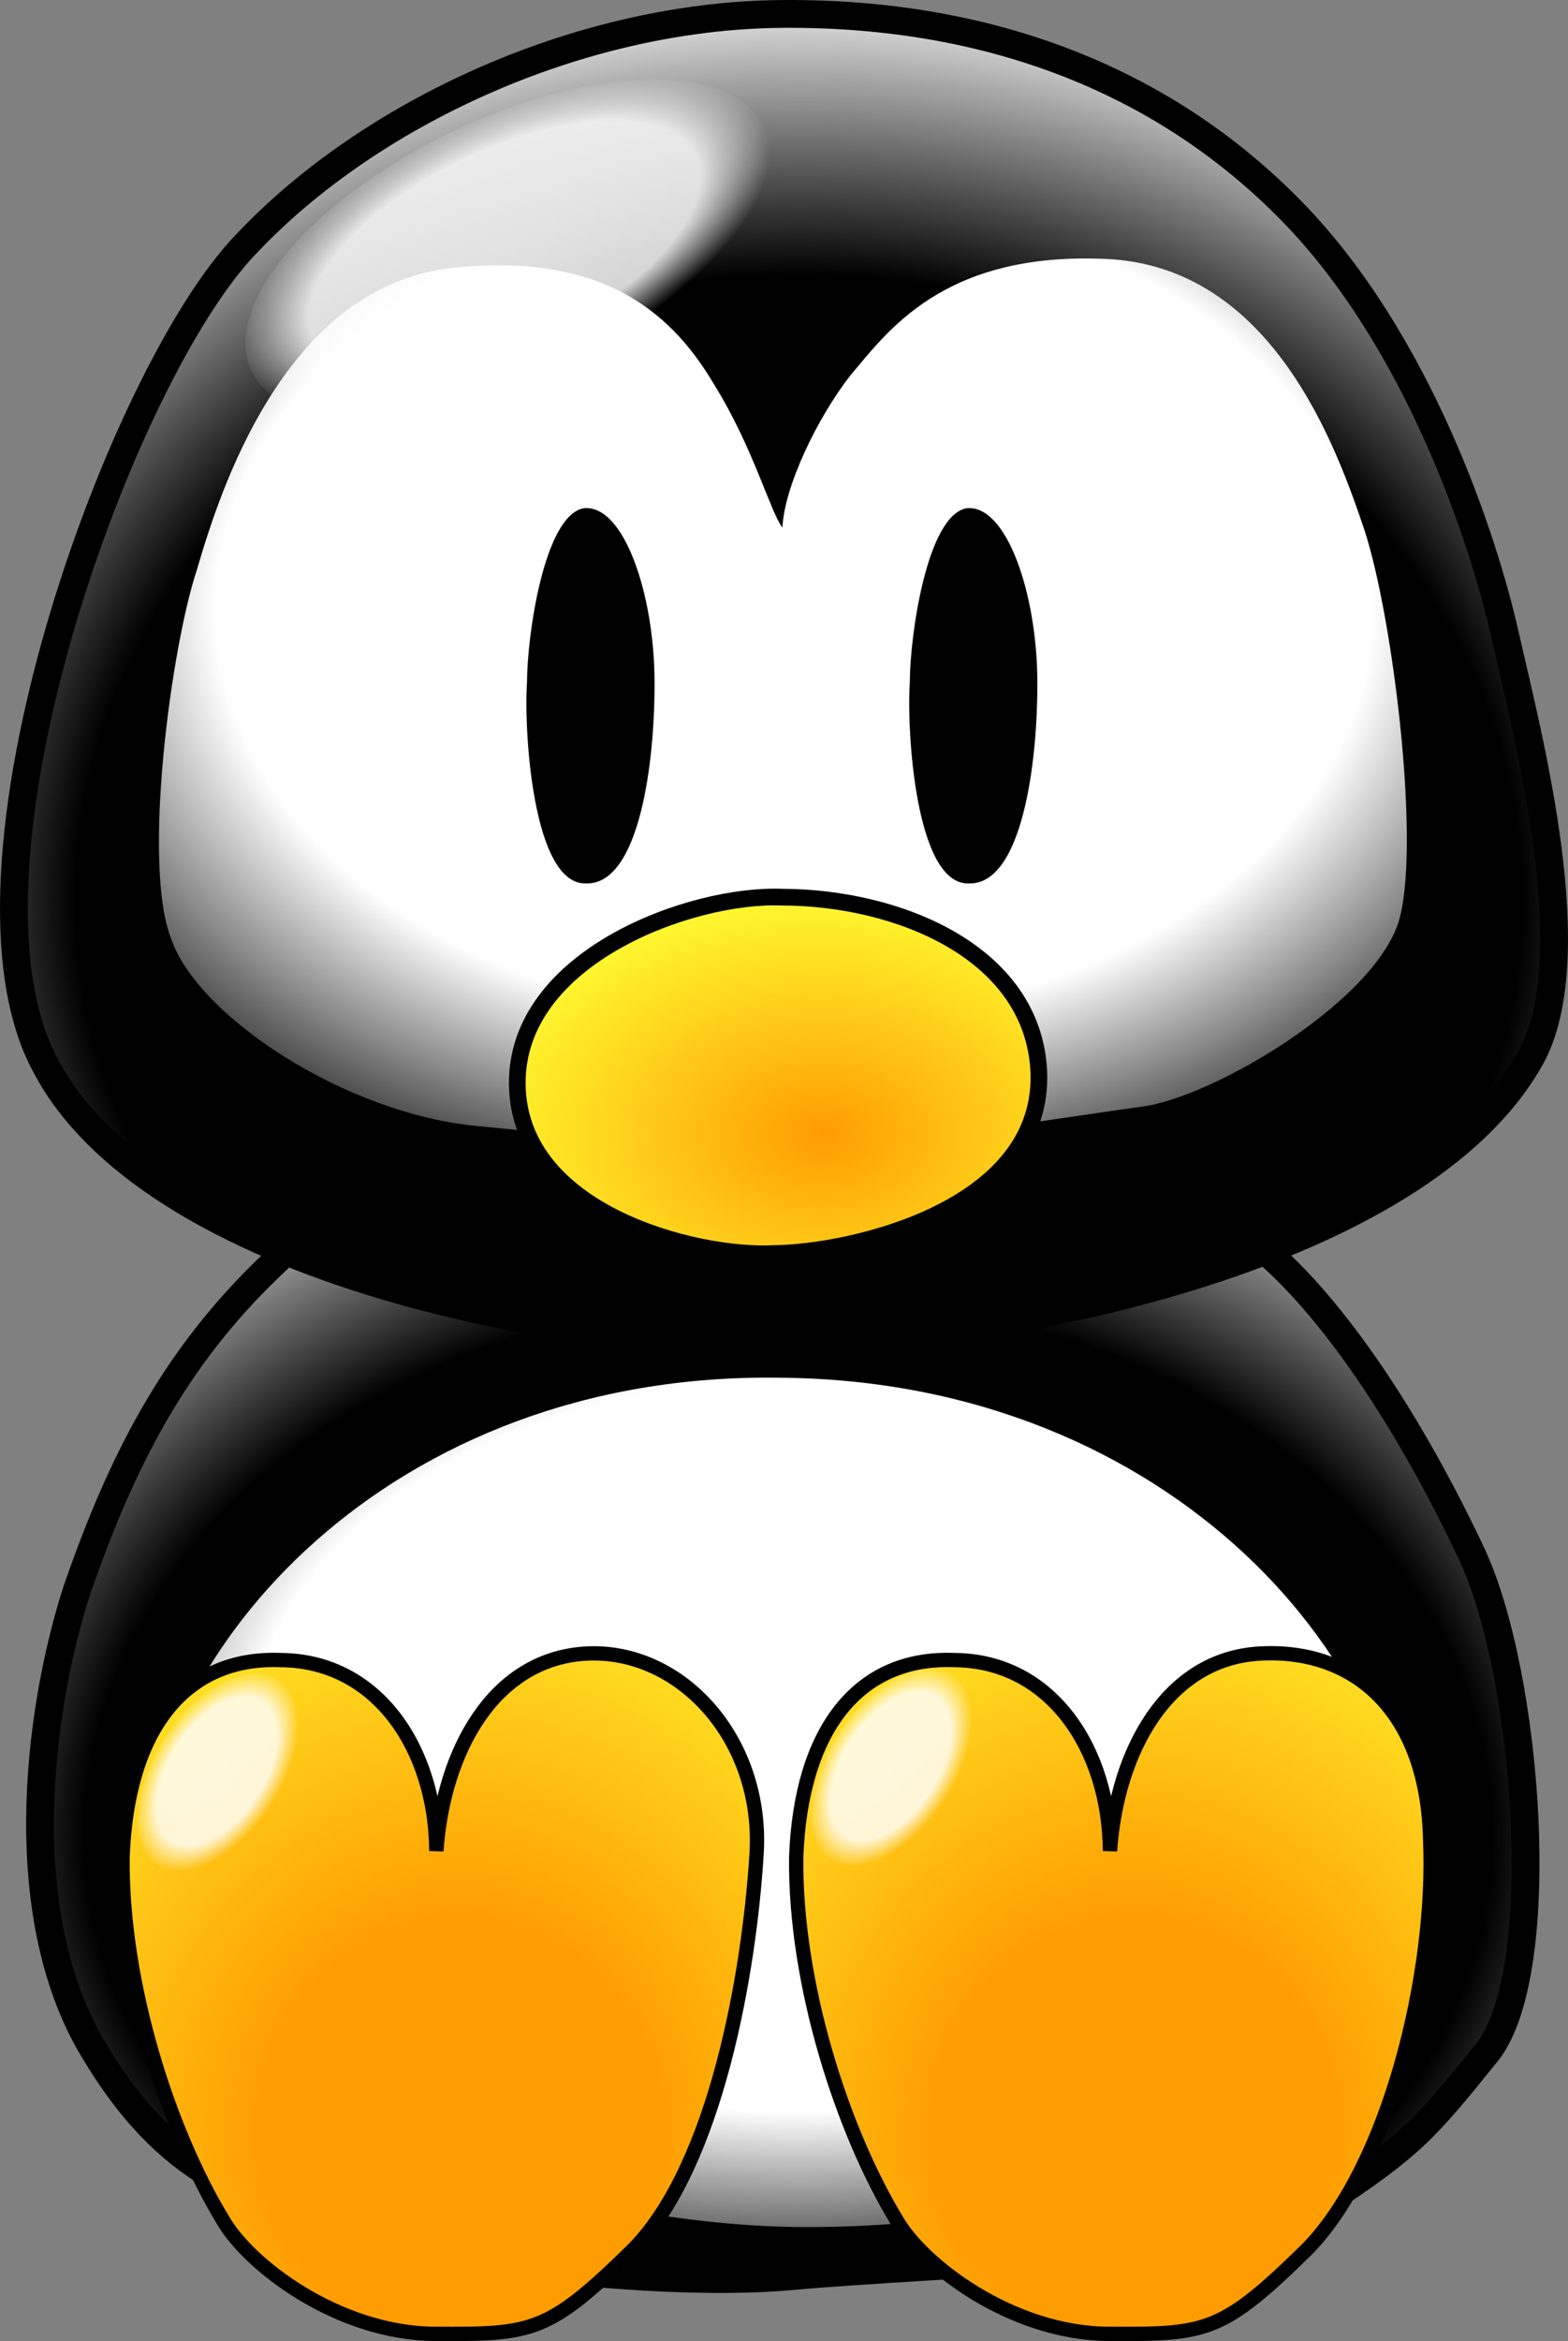
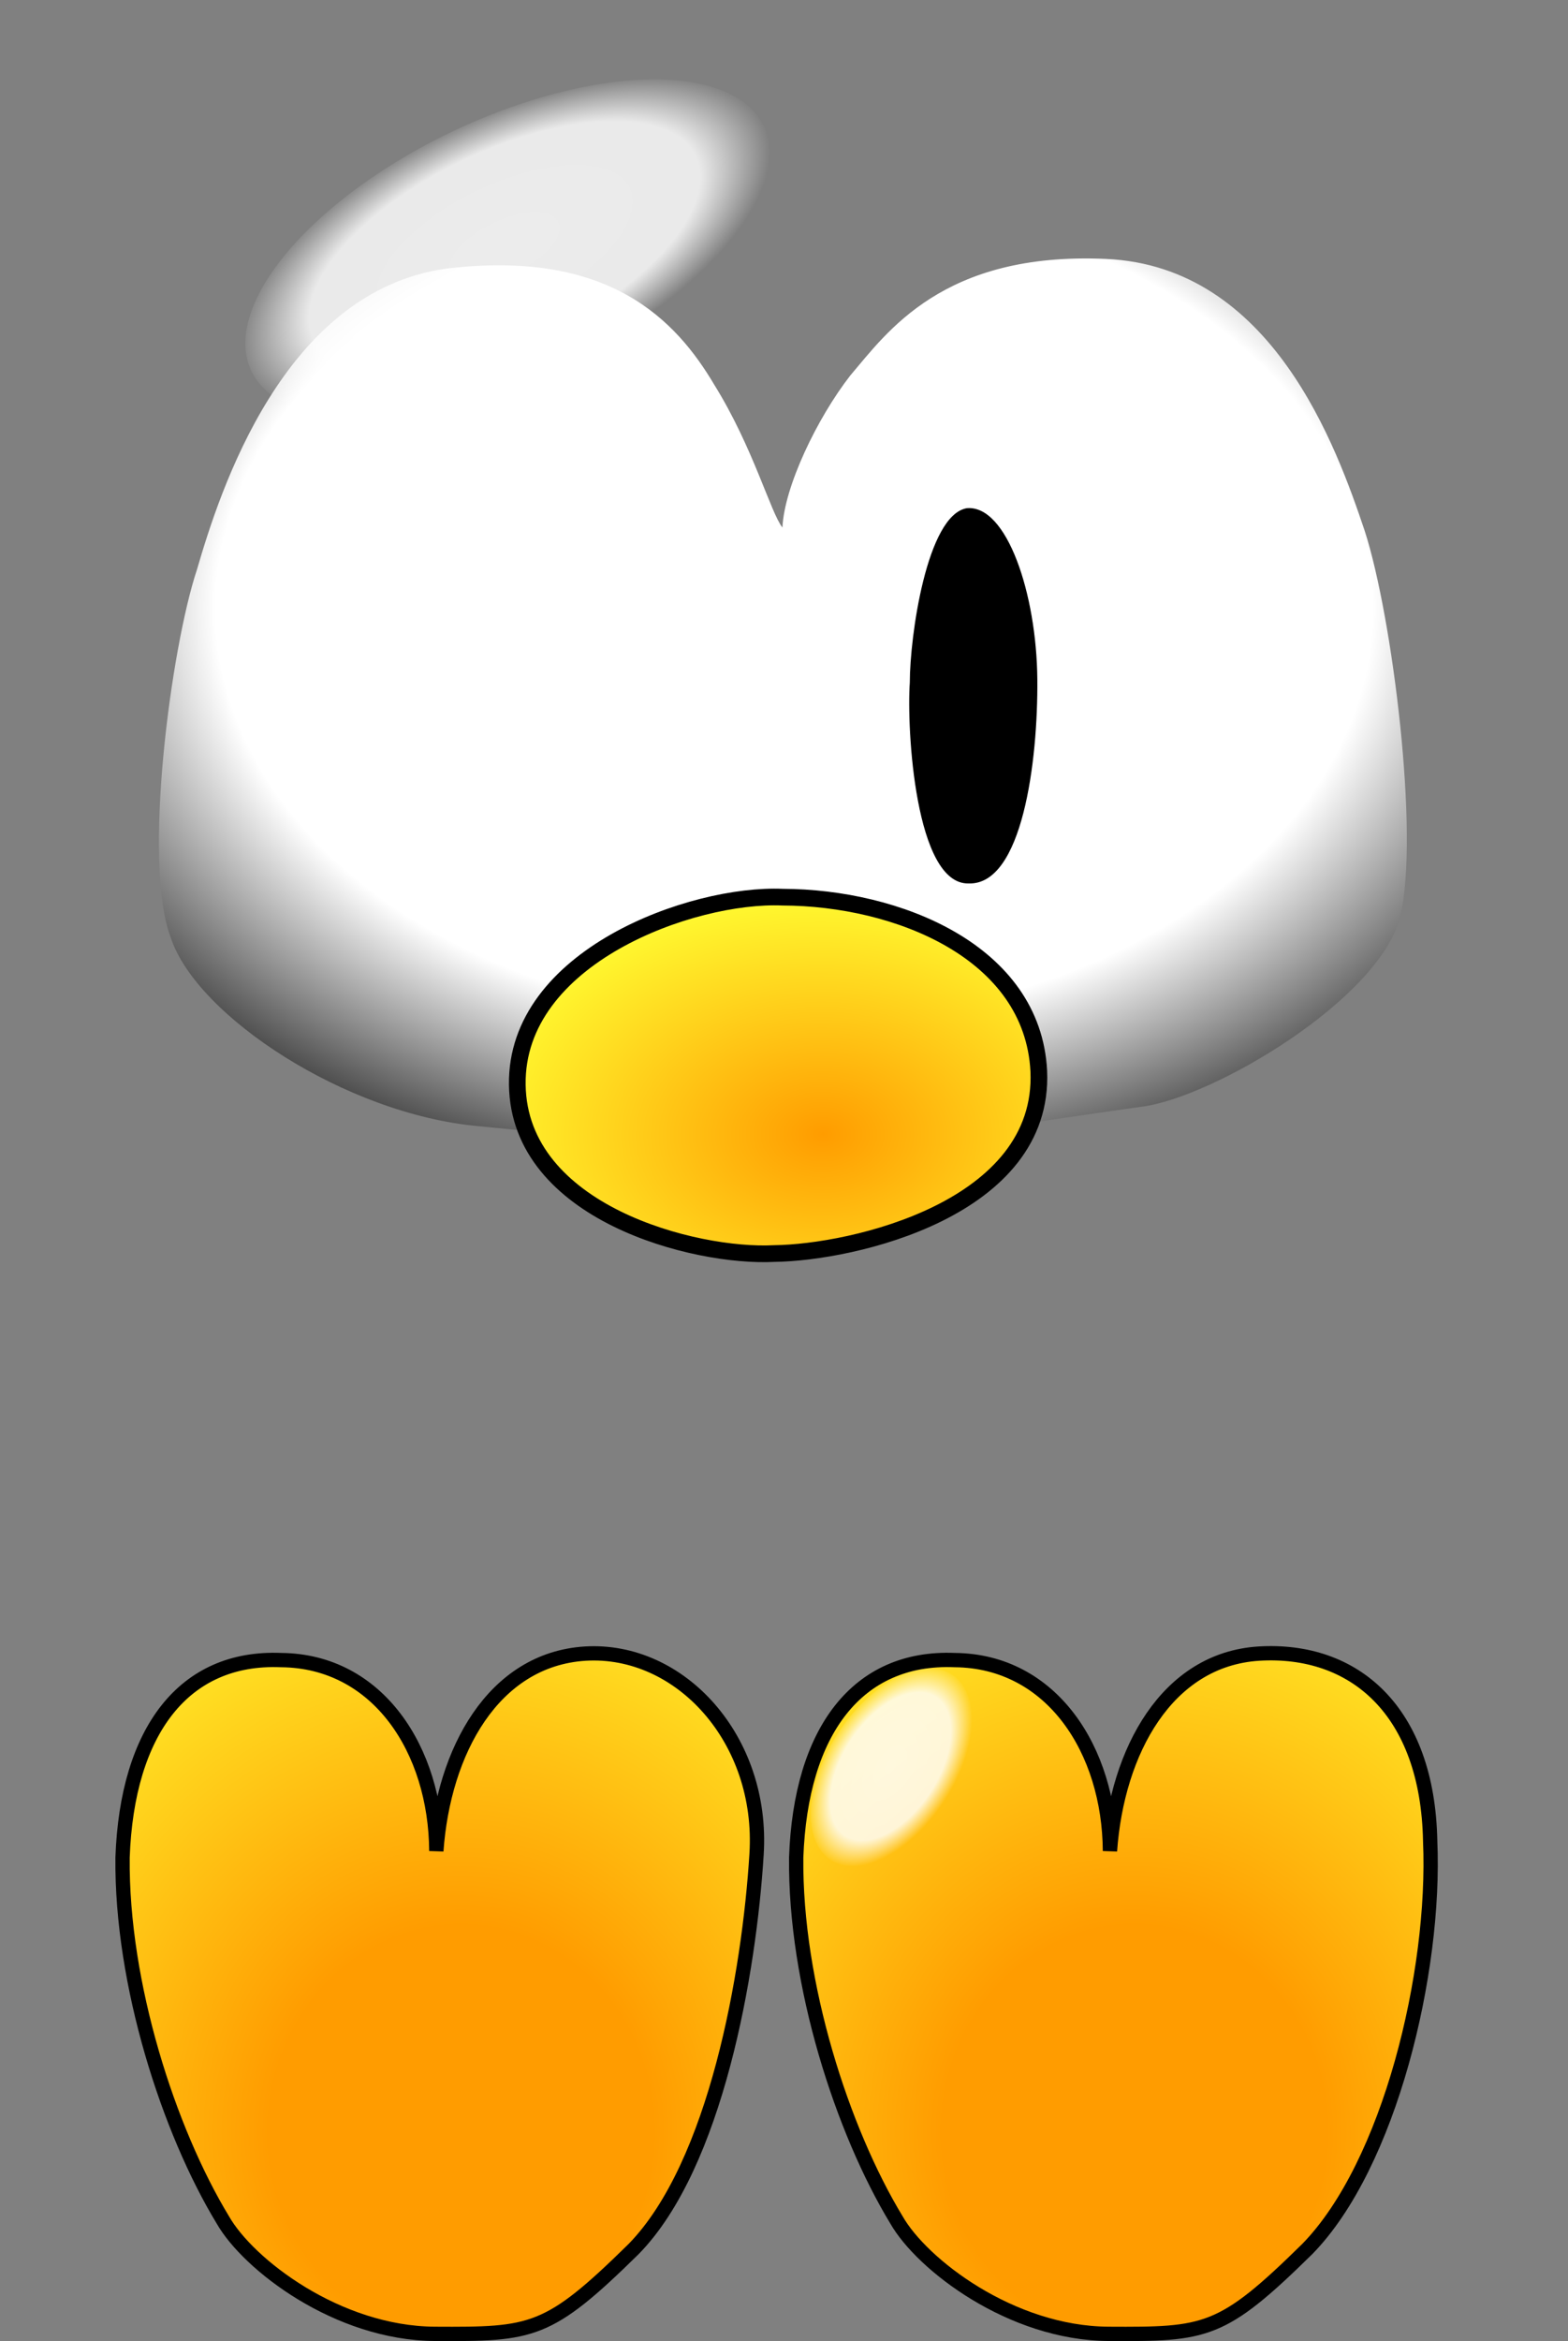
<svg xmlns="http://www.w3.org/2000/svg" xmlns:ns1="http://www.inkscape.org/namespaces/inkscape" xmlns:ns2="http://sodipodi.sourceforge.net/DTD/sodipodi-0.dtd" xmlns:xlink="http://www.w3.org/1999/xlink" height="368.214" id="svg1" ns1:version="0.45.1" ns2:docbase="/Users/johnolsen/Desktop/by author build/assorted authors" ns2:docname="baby_tux_01.svg" ns2:version="0.32" width="246.719" ns1:output_extension="org.inkscape.output.svg.inkscape" version="1.0">
  <rect width="100%" height="100%" fill="#808080" stroke="none" />
  <defs id="defs3">
    <linearGradient id="linearGradient4055">
      <stop id="stop4056" offset="0" style="stop-color:#ffffff;stop-opacity:0.851;" />
      <stop id="stop4059" offset="0.736" style="stop-color:#ffffff;stop-opacity:0.83;" />
      <stop id="stop4058" offset="1" style="stop-color:#ffffff;stop-opacity:0;" />
    </linearGradient>
    <linearGradient id="linearGradient4047">
      <stop id="stop4048" offset="0" style="stop-color:#ff9c00;stop-opacity:1;" />
      <stop id="stop4050" offset="0.306" style="stop-color:#ff9c00;stop-opacity:1;" />
      <stop id="stop4049" offset="1" style="stop-color:#ffff33;stop-opacity:1;" />
    </linearGradient>
    <linearGradient id="linearGradient4041">
      <stop id="stop4042" offset="0" style="stop-color:#ffffff;stop-opacity:1;" />
      <stop id="stop4044" offset="0.637" style="stop-color:#ffffff;stop-opacity:1;" />
      <stop id="stop4043" offset="1" style="stop-color:#000000;stop-opacity:1;" />
    </linearGradient>
    <linearGradient id="linearGradient851">
      <stop id="stop852" offset="0" style="stop-color:#000000;stop-opacity:1;" />
      <stop id="stop855" offset="0.673" style="stop-color:#000000;stop-opacity:1;" />
      <stop id="stop853" offset="1" style="stop-color:#ffffff;stop-opacity:1;" />
    </linearGradient>
    <linearGradient id="linearGradient830">
      <stop id="stop831" offset="0" style="stop-color:#ff9c00;stop-opacity:1;" />
      <stop id="stop832" offset="1" style="stop-color:#ffff33;stop-opacity:1;" />
    </linearGradient>
    <linearGradient id="linearGradient833" xlink:href="#linearGradient851" />
    <radialGradient cx="133.773" cy="228.515" fx="134.165" fy="227.964" gradientUnits="userSpaceOnUse" id="radialGradient847" r="48.599" spreadMethod="pad" xlink:href="#linearGradient830" gradientTransform="scale(1.201,0.833)" />
    <radialGradient cx="136.862" cy="341.638" fx="135.62" fy="344.898" id="radialGradient850" r="144.092" xlink:href="#linearGradient851" gradientTransform="scale(1.141,0.876)" gradientUnits="userSpaceOnUse" />
    <radialGradient cx="147.232" cy="164.727" fx="144.09" fy="164.727" id="radialGradient859" r="157.13" xlink:href="#linearGradient851" gradientTransform="scale(1.076,0.93)" gradientUnits="userSpaceOnUse" />
    <radialGradient cx="128.584" cy="348.357" fx="128.584" fy="349.63" id="radialGradient860" r="110.34" xlink:href="#linearGradient4041" gradientTransform="scale(1.22,0.82)" gradientUnits="userSpaceOnUse" />
    <radialGradient cx="132.569" cy="127.852" fx="131.648" fy="125.261" id="radialGradient4045" r="120.682" xlink:href="#linearGradient4041" gradientTransform="scale(1.184,0.845)" gradientUnits="userSpaceOnUse" />
    <radialGradient cx="215.728" cy="333.961" fx="218.326" fy="335.612" id="radialGradient4046" r="102.185" xlink:href="#linearGradient4047" gradientTransform="scale(0.966,1.035)" gradientUnits="userSpaceOnUse" />
    <radialGradient cx="90.47" cy="219.679" fx="90.47" fy="219.679" id="radialGradient4051" r="8.666" xlink:href="#linearGradient4055" gradientTransform="scale(0.745,1.342)" gradientUnits="userSpaceOnUse" />
    <radialGradient ns1:collect="always" xlink:href="#linearGradient4047" id="radialGradient2201" cx="106.039" cy="333.986" fx="108.637" fy="335.637" r="102.175" gradientTransform="scale(0.966,1.035)" gradientUnits="userSpaceOnUse" />
    <radialGradient ns1:collect="always" xlink:href="#linearGradient4055" id="radialGradient2203" cx="90.47" cy="219.679" fx="90.47" fy="219.679" r="8.666" gradientTransform="scale(0.745,1.342)" gradientUnits="userSpaceOnUse" />
    <radialGradient ns1:collect="always" xlink:href="#linearGradient4055" id="radialGradient2205" cx="90.47" cy="219.679" fx="90.47" fy="219.679" r="8.666" gradientTransform="scale(0.745,1.342)" gradientUnits="userSpaceOnUse" />
  </defs>
  <ns2:namedview bordercolor="#666666" borderopacity="1.0" id="base" ns1:cx="121.88508" ns1:cy="686.12855" ns1:pageopacity="0.0" ns1:pageshadow="2" ns1:window-height="872" ns1:window-width="848" ns1:window-x="9" ns1:window-y="0" ns1:zoom="2.4529828" pagecolor="#ffffff" showguides="true" snaptoguides="true" />
  <g id="g4095" transform="translate(-31.612,-11.523)">
-     <path d="M 43.771,261.433 C 37.346,281.283 33.572,313.707 46.825,334.723 C 59.568,355.739 72.801,356.738 82.452,361.189 C 91.594,365.641 132.403,371.683 156.049,369.535 C 179.695,367.386 225.289,366.777 239.722,358.136 C 253.646,348.985 255.795,346.484 265.679,334.214 C 275.563,321.435 272.115,274.892 263.134,255.834 C 254.154,236.776 240.73,214.857 226.489,204.938 C 211.739,195.018 184.083,190.687 151.671,191.704 C 118.75,192.213 89.8,195.267 74.309,210.536 C 58.817,225.296 50.705,241.582 43.771,261.433 z " id="path838" ns2:nodetypes="czzszzzzzzz" style="fill:url(#radialGradient850);fill-opacity:1;fill-rule:evenodd;stroke:#000000;stroke-width:4.375;stroke-linecap:butt;stroke-linejoin:miter;stroke-dasharray:none;stroke-opacity:1" />
-     <path d="M 154.469,228.219 C 92.647,227.196 54.602,271.659 54.344,306.219 C 54.409,314.934 58.447,322.793 65.031,329.625 C 71.615,336.457 80.748,342.3 91.156,347.062 C 111.973,356.587 137.846,361.812 158.531,361.812 C 179.183,361.812 202.491,358.257 220.812,350.125 C 239.124,341.998 252.531,329.191 253.062,310.844 C 254.609,274.247 216.291,228.73 154.469,228.219 z " id="path857" ns2:insensitive="true" ns2:nodetypes="cccccccc" style="fill:url(#radialGradient860);fill-opacity:1;fill-rule:evenodd;stroke:none;stroke-width:1pt;stroke-opacity:1" />
    <g id="g4089">
      <path d="M 75.836,272.63 C 60.548,271.996 51.609,283.768 50.896,303.677 C 50.692,323.585 58.169,346.663 66.674,360.68 C 70.672,367.689 84.712,378.521 100.058,378.603 C 115.403,378.685 117.841,378.509 131.313,365.261 C 144.275,352.013 149.507,321.746 150.653,303.163 C 151.798,285.09 138.636,270.693 123.678,271.612 C 109.23,272.53 101.38,286.956 100.266,302.659 C 100.17,286.806 91.124,272.754 75.836,272.63 z " id="path845" ns2:nodetypes="czzzzzzcz" style="fill:url(#radialGradient2201);fill-opacity:1;fill-rule:evenodd;stroke:#000000;stroke-width:2.25;stroke-dasharray:none;stroke-opacity:1" />
-       <path d="M 73.89 294.866 A 6.37 11.466 0 1 1  61.15,294.866 A 6.37 11.466 0 1 1  73.89 294.866 z" id="path4053" ns2:cx="67.519836" ns2:cy="294.86606" ns2:rx="6.3697958" ns2:ry="11.465632" ns2:type="arc" style="fill:url(#radialGradient2203);fill-opacity:1;fill-rule:evenodd;stroke:none;stroke-width:1pt" transform="matrix(1.507,0.529,-0.724,1.325,177.606,-136.163)" />
    </g>
    <g id="g4092">
      <path d="M 181.829,272.63 C 166.541,271.996 157.603,283.768 156.89,303.677 C 156.686,323.585 164.162,346.663 172.668,360.68 C 176.666,367.689 190.706,378.521 206.051,378.603 C 221.396,378.685 223.834,378.509 237.306,365.261 C 250.269,352.013 257.539,321.746 256.646,301.125 C 256.263,280.504 244.629,270.693 229.672,271.612 C 215.223,272.53 207.373,286.956 206.259,302.659 C 206.163,286.806 197.117,272.754 181.829,272.63 z " id="path4052" ns2:nodetypes="czzzzzzcz" style="fill:url(#radialGradient4046);fill-opacity:1;fill-rule:evenodd;stroke:#000000;stroke-width:2.25;stroke-dasharray:none;stroke-opacity:1" />
      <path d="M 73.89 294.866 A 6.37 11.466 0 1 1  61.15,294.866 A 6.37 11.466 0 1 1  73.89 294.866 z" id="path4060" ns2:cx="67.519836" ns2:cy="294.86606" ns2:rx="6.3697958" ns2:ry="11.465632" ns2:type="arc" style="fill:url(#radialGradient2205);fill-opacity:1;fill-rule:evenodd;stroke:none;stroke-width:1pt" transform="matrix(1.507,0.529,-0.724,1.325,283.6,-136.928)" />
    </g>
  </g>
  <g id="g4081" transform="translate(-31.612,-11.523)">
-     <path d="M 70.539,49.704 C 50.745,69.858 22.073,148.794 38.868,179.265 C 54.943,209.736 116.217,223.205 154.486,222.605 C 193.474,222.005 254.733,208.406 272.078,178.545 C 281.555,162.95 271.958,127.081 268.479,111.605 C 265,96.13 254.713,65.059 234.874,44.755 C 215.035,24.451 187.804,13.475 154.753,13.715 C 122.423,13.955 89.613,29.55 70.539,49.704 z " id="path826" ns2:nodetypes="czzscszz" style="fill:url(#radialGradient859);fill-opacity:1;fill-rule:evenodd;stroke:#000000;stroke-width:4.375" />
    <g id="g4062">
      <path d="M 154.725,94.492 C 152.904,92.259 150.1,81.85 144.037,72.098 C 137.973,61.837 127.44,50.681 101.793,53.775 C 76.146,57.379 66.153,88.939 62.603,101.109 C 58.543,113.279 53.942,147.482 58.531,159.131 C 62.611,171.288 85.893,186.742 106.882,188.651 C 126.854,190.559 139.169,192.213 154.216,192.213 C 169.263,192.213 200.404,187.025 211.22,185.597 C 222.545,184.169 248.883,168.58 251.937,155.568 C 254.991,143.065 250.748,108.607 246.338,95.001 C 241.929,81.904 231.823,53.397 205.621,52.248 C 179.929,51.1 171.177,63.816 165.411,70.57 C 160.155,77.324 155.02,88.074 154.725,94.492 z " id="path837" ns2:nodetypes="czzzzzzzzzzzc" style="fill:url(#radialGradient4045);fill-opacity:1;fill-rule:evenodd;stroke:none;stroke-width:1pt;stroke-linecap:butt;stroke-linejoin:miter;stroke-opacity:1" />
-       <path d="M 123.505,91.451 C 117.204,92.52 114.533,111.644 114.533,118.89 C 114.024,126.137 115.376,150.708 123.803,150.474 C 132.229,150.748 134.71,131.337 134.6,118.381 C 134.489,104.917 129.805,90.891 123.505,91.451 z " id="path834" ns2:nodetypes="czzzz" style="fill:#000000;fill-opacity:1;fill-rule:evenodd;stroke:none;stroke-width:1pt;stroke-linecap:butt;stroke-linejoin:miter;stroke-opacity:1" />
      <path d="M 183.737,91.454 C 177.437,92.523 174.766,111.647 174.766,118.893 C 174.257,126.14 175.609,150.711 184.036,150.476 C 192.462,150.75 194.943,131.34 194.832,118.384 C 194.722,104.92 190.038,90.894 183.737,91.454 z " id="path858" style="fill:#000000;fill-opacity:1;fill-rule:evenodd;stroke:none;stroke-width:1pt;stroke-opacity:1" />
    </g>
    <path d="M 153.403,208.687 C 165.837,208.546 196.028,201.636 195.061,179.985 C 194.094,161.213 172.798,152.689 154.753,152.633 C 140.493,152.02 112.713,162.025 113.006,182.144 C 113.289,202.297 140.969,209.337 153.403,208.687 z " id="path829" ns2:nodetypes="czssz" style="fill:url(#radialGradient847);fill-rule:evenodd;stroke:#000000;stroke-width:2.625;stroke-linejoin:bevel" />
    <path d="M 73.89 294.866 A 6.37 11.466 0 1 1  61.15,294.866 A 6.37 11.466 0 1 1  73.89 294.866 z" id="path4061" ns2:cx="67.519836" ns2:cy="294.86606" ns2:rx="6.3697958" ns2:ry="11.465632" ns2:type="arc" style="fill:url(#radialGradient4051);fill-opacity:1;fill-rule:evenodd;stroke-width:1pt" transform="matrix(5.15,0.244,-2.185,2.318,408.05,-649.339)" />
  </g>
</svg>